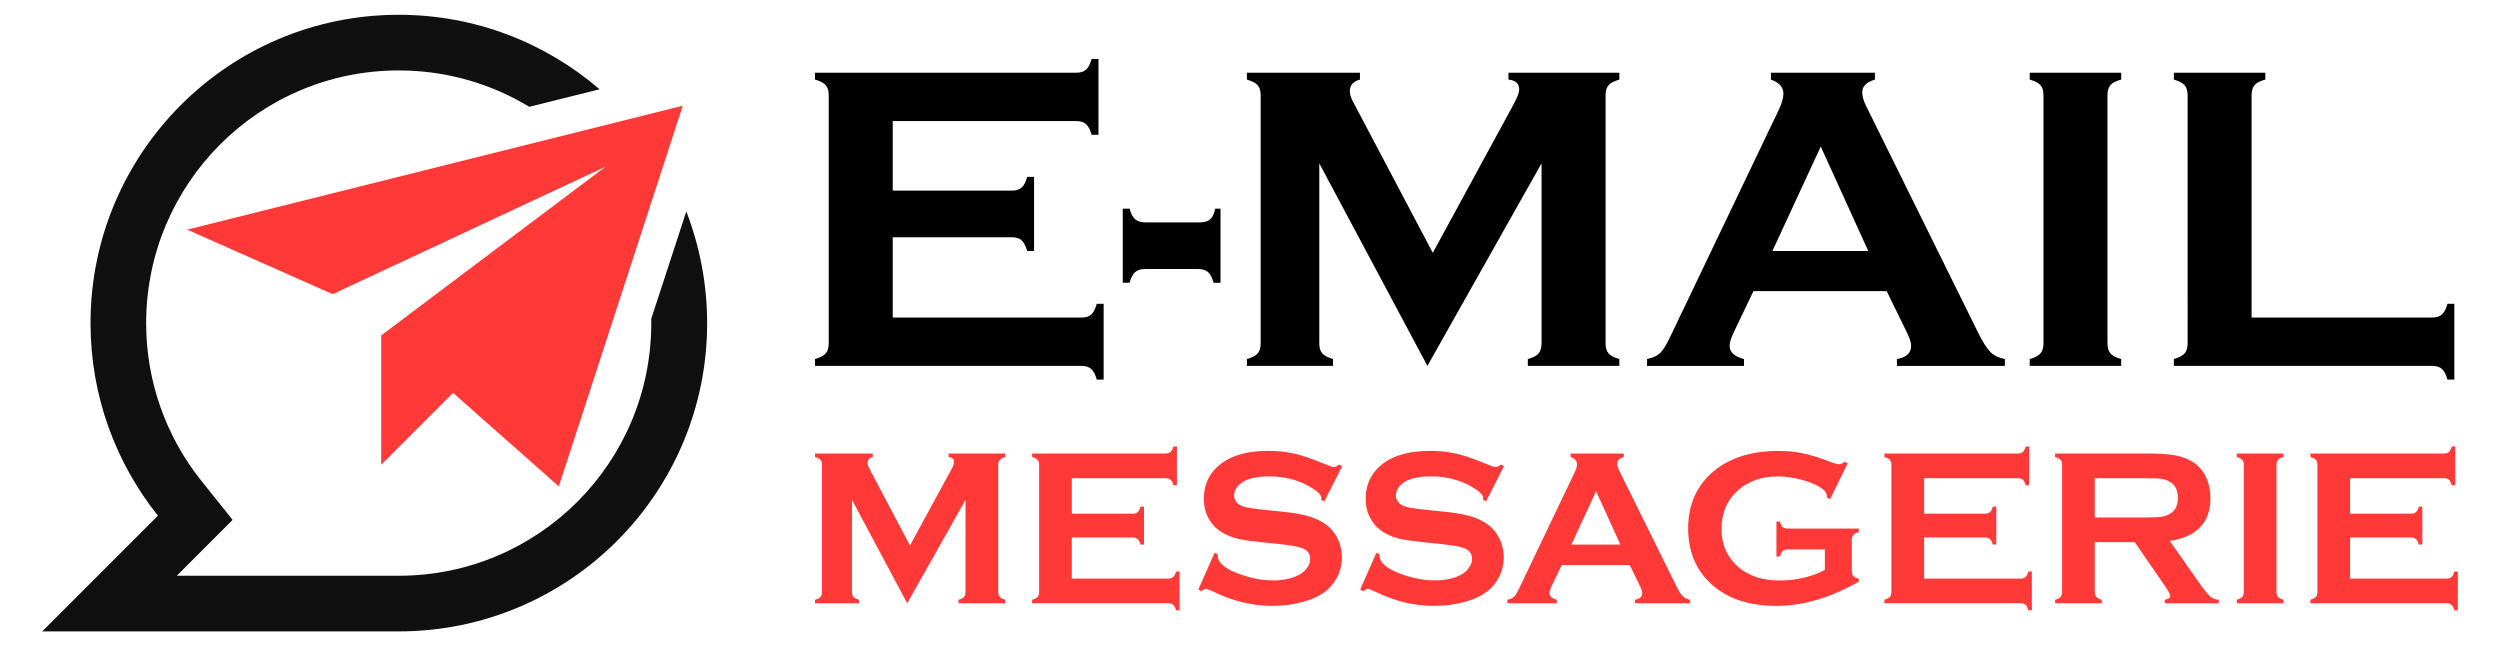
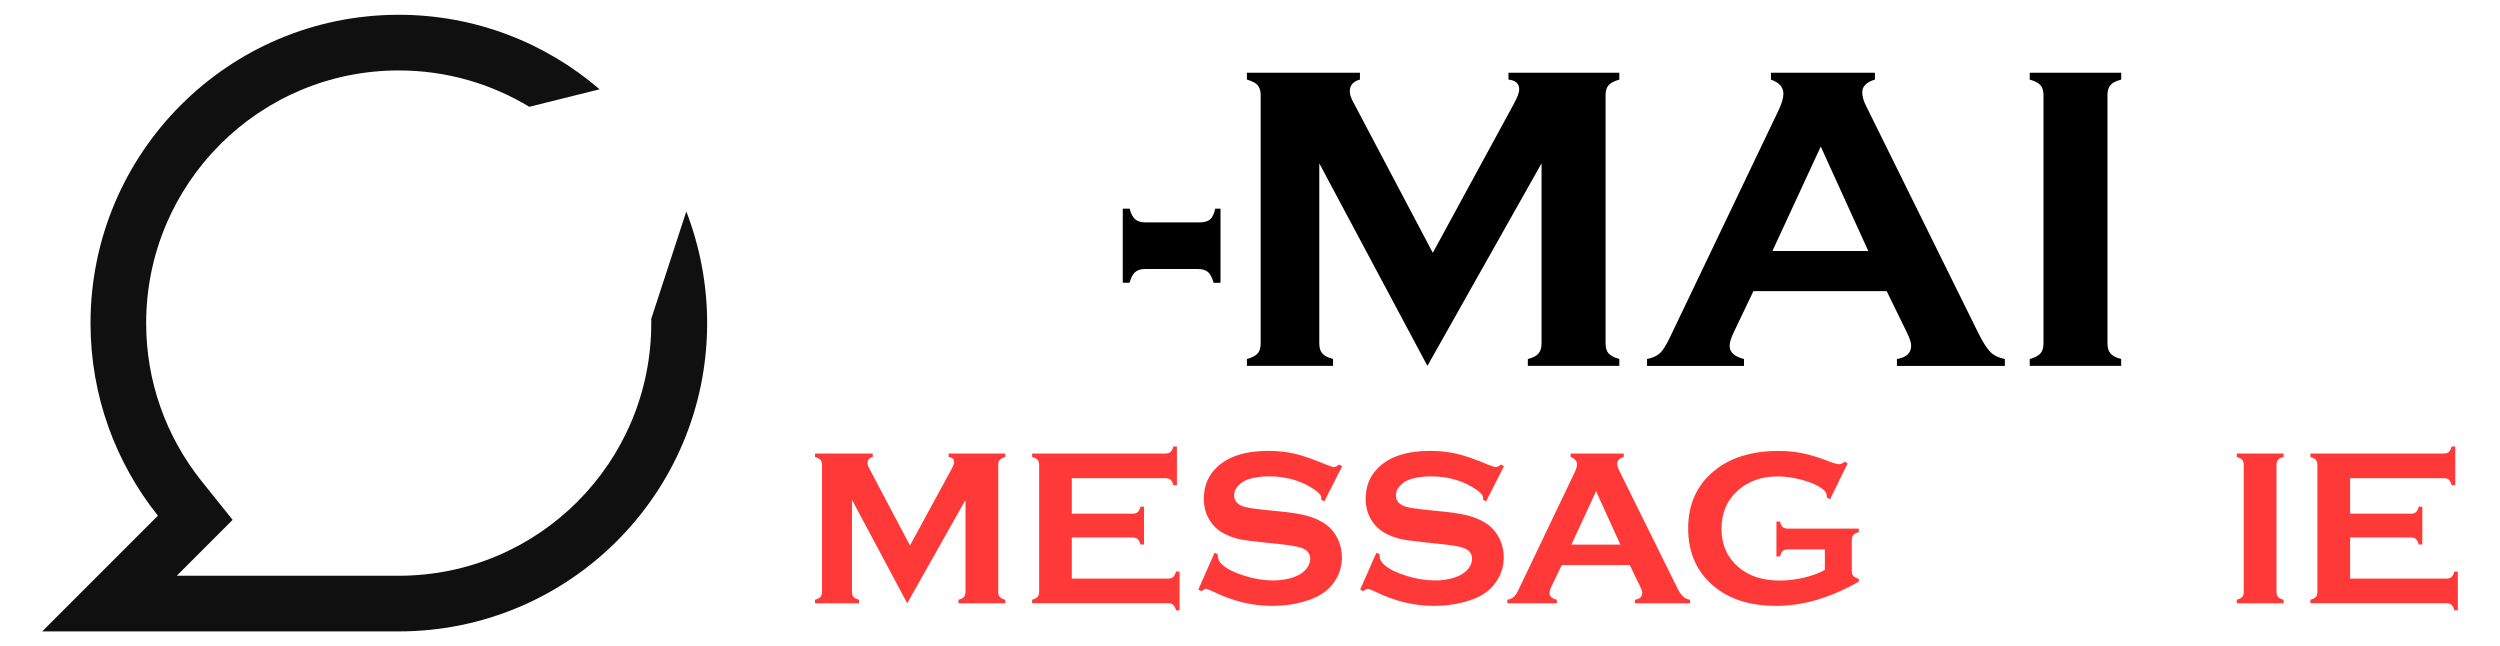
<svg xmlns="http://www.w3.org/2000/svg" version="1.1" id="Calque_1" x="0px" y="0px" width="154.75px" height="40px" viewBox="0 0 154.75 40" enable-background="new 0 0 154.75 40" xml:space="preserve">
  <g>
-     <polygon fill-rule="evenodd" clip-rule="evenodd" fill="#FF3838" points="34.59,30.108 42.263,6.543 11.587,14.215 20.591,18.209    37.486,10.316 23.596,20.762 23.596,28.764 28.043,24.317  " />
    <path fill-rule="evenodd" clip-rule="evenodd" fill="#101010" d="M24.68,0.915c4.749,0,9.1,1.743,12.435,4.612l-4.351,1.084   C30.404,5.185,27.646,4.36,24.68,4.36c-8.633,0-15.633,7-15.633,15.646c0,3.556,1.194,6.972,3.418,9.759l1.935,2.416l-3.458,3.458   h13.766c8.633-0.014,15.605-7.013,15.605-15.633c0-0.096,0-0.179,0-0.274l2.169-6.644c0.824,2.142,1.29,4.475,1.29,6.918   c0,10.541-8.551,19.078-19.092,19.078l0,0H2.611l7.164-7.164c-2.608-3.268-4.172-7.412-4.172-11.914   C5.603,9.466,14.14,0.915,24.68,0.915L24.68,0.915z" />
    <g>
-       <path d="M55.26,14.685v4.972h11.673c0.266,0,0.469-0.061,0.611-0.186c0.142-0.124,0.257-0.346,0.346-0.664h0.426v4.692H67.89    c-0.088-0.32-0.204-0.539-0.346-0.664c-0.142-0.125-0.345-0.187-0.611-0.187H50.448v-0.425c0.319-0.09,0.541-0.205,0.665-0.347    c0.125-0.141,0.186-0.349,0.186-0.625V5.897c0-0.274-0.062-0.482-0.186-0.625c-0.124-0.142-0.346-0.257-0.665-0.346V4.502h16.166    c0.266,0,0.47-0.063,0.611-0.189c0.142-0.127,0.257-0.347,0.346-0.662h0.425v4.693h-0.425c-0.089-0.315-0.205-0.536-0.346-0.662    c-0.142-0.125-0.346-0.189-0.611-0.189H55.26V11.8h7.366c0.266,0,0.469-0.061,0.611-0.186c0.142-0.124,0.257-0.346,0.345-0.664    h0.426v4.586h-0.426c-0.088-0.311-0.204-0.529-0.345-0.659c-0.142-0.128-0.346-0.192-0.611-0.192H55.26z" />
      <path d="M75.549,12.917v4.587h-0.426c-0.09-0.319-0.205-0.541-0.348-0.665c-0.141-0.124-0.348-0.186-0.623-0.186h-3.271    c-0.266,0-0.472,0.063-0.617,0.191c-0.146,0.13-0.26,0.348-0.34,0.659h-0.425v-4.587h0.425c0.082,0.314,0.198,0.534,0.348,0.661    c0.15,0.127,0.361,0.189,0.635,0.189h3.357c0.279,0,0.496-0.062,0.639-0.184c0.146-0.122,0.252-0.344,0.32-0.667H75.549z" />
      <path d="M88.357,22.648l-6.693-12.536v11.14c0,0.276,0.061,0.484,0.186,0.625c0.123,0.142,0.346,0.257,0.664,0.347v0.425h-5.33    v-0.425c0.318-0.09,0.541-0.205,0.664-0.347c0.125-0.141,0.188-0.349,0.188-0.625V5.885c0-0.267-0.063-0.47-0.188-0.612    c-0.123-0.142-0.346-0.257-0.664-0.346V4.502h6.996v0.425c-0.418,0.106-0.627,0.351-0.627,0.731c0,0.177,0.063,0.381,0.186,0.611    l4.951,9.381l5.018-9.222c0.221-0.406,0.332-0.704,0.332-0.89c0-0.363-0.223-0.567-0.666-0.612V4.502h6.863v0.425    c-0.318,0.089-0.541,0.204-0.664,0.346c-0.125,0.143-0.188,0.346-0.188,0.612v15.367c0,0.276,0.063,0.484,0.188,0.625    c0.123,0.142,0.346,0.257,0.664,0.347v0.425h-5.664v-0.425c0.309-0.08,0.529-0.191,0.656-0.339    c0.129-0.146,0.193-0.356,0.193-0.633v-11.14L88.357,22.648z" />
      <path d="M116.787,18.022h-8.25l-1.221,2.554c-0.168,0.354-0.252,0.632-0.252,0.837c0,0.389,0.297,0.66,0.889,0.811v0.425h-6.002    v-0.425c0.354-0.07,0.625-0.195,0.811-0.373c0.188-0.176,0.398-0.523,0.639-1.036l6.672-13.946c0.215-0.443,0.32-0.798,0.32-1.063    c0-0.408-0.256-0.699-0.771-0.878V4.502h6.436v0.425c-0.523,0.151-0.785,0.413-0.785,0.785c0,0.256,0.084,0.55,0.254,0.877    l6.912,13.987c0.293,0.593,0.549,0.998,0.77,1.216c0.223,0.218,0.52,0.361,0.893,0.432v0.425h-6.682v-0.425    c0.588-0.098,0.881-0.373,0.881-0.825c0-0.186-0.09-0.462-0.266-0.822L116.787,18.022z M115.646,15.536l-2.941-6.465l-2.992,6.465    H115.646z" />
      <path d="M126.492,21.252V5.885c0-0.267-0.063-0.47-0.188-0.612c-0.123-0.142-0.346-0.257-0.664-0.346V4.502h5.662v0.425    c-0.318,0.081-0.539,0.193-0.664,0.34c-0.125,0.146-0.186,0.352-0.186,0.618v15.367c0,0.276,0.064,0.486,0.191,0.633    c0.131,0.147,0.35,0.259,0.658,0.339v0.425h-5.662v-0.425c0.318-0.09,0.541-0.205,0.664-0.347    C126.43,21.736,126.492,21.528,126.492,21.252z" />
-       <path d="M139.375,19.656h11.154c0.273,0,0.482-0.061,0.623-0.186c0.143-0.124,0.258-0.346,0.346-0.664h0.426v4.692h-0.426    c-0.088-0.32-0.203-0.539-0.346-0.664c-0.141-0.125-0.35-0.187-0.623-0.187h-15.967v-0.425c0.318-0.09,0.539-0.205,0.664-0.347    c0.123-0.141,0.188-0.349,0.188-0.625V5.897c0-0.274-0.064-0.482-0.188-0.625c-0.125-0.142-0.346-0.257-0.664-0.346V4.502h5.662    v0.425c-0.318,0.081-0.541,0.193-0.664,0.34c-0.125,0.146-0.186,0.356-0.186,0.631V19.656z" />
    </g>
    <g>
      <path fill="#FF3838" d="M56.156,37.342l-3.419-6.402v5.691c0,0.14,0.032,0.245,0.096,0.317c0.063,0.072,0.177,0.133,0.339,0.177    v0.217h-2.723v-0.217c0.163-0.044,0.277-0.104,0.339-0.177c0.063-0.072,0.095-0.178,0.095-0.317v-7.852    c0-0.136-0.032-0.239-0.095-0.312c-0.063-0.072-0.177-0.133-0.339-0.178v-0.216h3.573v0.216c-0.212,0.056-0.319,0.179-0.319,0.375    c0,0.089,0.031,0.194,0.095,0.312l2.529,4.791l2.562-4.71c0.113-0.208,0.17-0.359,0.17-0.454c0-0.186-0.114-0.29-0.34-0.313    v-0.216h3.505v0.216c-0.163,0.045-0.276,0.105-0.339,0.178c-0.064,0.072-0.095,0.176-0.095,0.312v7.852    c0,0.14,0.031,0.245,0.095,0.317c0.063,0.072,0.176,0.133,0.339,0.177v0.217h-2.893v-0.217c0.158-0.041,0.27-0.099,0.336-0.172    c0.065-0.076,0.098-0.183,0.098-0.322v-5.691L56.156,37.342z" />
      <path fill="#FF3838" d="M66.345,33.274v2.541h5.962c0.137,0,0.24-0.033,0.313-0.097c0.072-0.062,0.131-0.175,0.178-0.339h0.217    v2.397h-0.217c-0.047-0.163-0.105-0.276-0.178-0.34c-0.072-0.063-0.176-0.096-0.313-0.096h-8.419v-0.217    c0.163-0.044,0.275-0.104,0.339-0.177c0.063-0.072,0.095-0.178,0.095-0.317v-7.846c0-0.14-0.031-0.245-0.095-0.317    c-0.064-0.072-0.177-0.133-0.339-0.178v-0.216h8.257c0.137,0,0.24-0.033,0.313-0.098s0.131-0.177,0.176-0.337h0.217v2.396h-0.217    c-0.045-0.161-0.104-0.272-0.176-0.339c-0.072-0.063-0.176-0.095-0.313-0.095h-5.8v2.199h3.763c0.136,0,0.24-0.031,0.313-0.096    c0.072-0.063,0.131-0.176,0.176-0.34h0.217v2.344h-0.217c-0.045-0.159-0.104-0.271-0.176-0.337s-0.177-0.099-0.313-0.099H66.345z" />
      <path fill="#FF3838" d="M83.078,28.857l-1.105,2.183l-0.191-0.108c0.006-0.045,0.008-0.08,0.008-0.109    c0-0.153-0.133-0.317-0.395-0.495c-0.807-0.561-1.752-0.842-2.838-0.842c-0.48,0-0.904,0.06-1.271,0.176    c-0.266,0.093-0.484,0.227-0.648,0.408c-0.166,0.181-0.246,0.378-0.246,0.589c0,0.349,0.209,0.587,0.631,0.713    c0.215,0.063,0.682,0.132,1.398,0.203l1.064,0.109c0.635,0.068,1.148,0.16,1.539,0.279c0.393,0.116,0.738,0.282,1.043,0.494    c0.307,0.222,0.551,0.513,0.73,0.876c0.178,0.361,0.268,0.747,0.268,1.16c0,0.65-0.211,1.23-0.631,1.736    c-0.381,0.462-0.971,0.802-1.773,1.024c-0.598,0.168-1.238,0.25-1.922,0.25c-1.227,0-2.438-0.292-3.633-0.881    c-0.254-0.117-0.404-0.176-0.455-0.176c-0.059,0-0.15,0.049-0.277,0.148l-0.197-0.102l1.004-2.276l0.197,0.097    c0,0.04,0,0.07,0,0.087c0,0.205,0.098,0.392,0.291,0.564c0.295,0.262,0.75,0.488,1.367,0.679c0.615,0.19,1.199,0.286,1.75,0.286    c0.604,0,1.117-0.102,1.543-0.306c0.236-0.112,0.422-0.263,0.563-0.45c0.141-0.188,0.211-0.383,0.211-0.587    c0-0.306-0.166-0.525-0.496-0.658c-0.23-0.089-0.697-0.173-1.398-0.25l-1.045-0.108c-0.701-0.071-1.199-0.143-1.486-0.207    c-0.291-0.065-0.582-0.171-0.871-0.315c-0.412-0.205-0.734-0.51-0.971-0.918c-0.213-0.366-0.318-0.789-0.318-1.264    c0-0.783,0.27-1.432,0.807-1.944c0.707-0.674,1.766-1.012,3.18-1.012c0.592,0,1.145,0.059,1.656,0.18    c0.51,0.121,1.148,0.343,1.914,0.665c0.264,0.104,0.424,0.157,0.482,0.157c0.096,0,0.207-0.053,0.334-0.157L83.078,28.857z" />
      <path fill="#FF3838" d="M93.094,28.857l-1.105,2.183l-0.191-0.108c0.006-0.045,0.008-0.08,0.008-0.109    c0-0.153-0.133-0.317-0.395-0.495c-0.807-0.561-1.754-0.842-2.838-0.842c-0.48,0-0.904,0.06-1.271,0.176    c-0.266,0.093-0.482,0.227-0.648,0.408c-0.164,0.181-0.248,0.378-0.248,0.589c0,0.349,0.213,0.587,0.633,0.713    c0.217,0.063,0.684,0.132,1.398,0.203l1.066,0.109c0.633,0.068,1.148,0.16,1.537,0.279c0.393,0.116,0.74,0.282,1.045,0.494    c0.307,0.222,0.549,0.513,0.729,0.876c0.178,0.361,0.268,0.747,0.268,1.16c0,0.65-0.211,1.23-0.631,1.736    c-0.379,0.462-0.971,0.802-1.771,1.024c-0.6,0.168-1.24,0.25-1.924,0.25c-1.227,0-2.436-0.292-3.633-0.881    c-0.254-0.117-0.404-0.176-0.453-0.176c-0.061,0-0.152,0.049-0.281,0.148l-0.195-0.102l1.004-2.276l0.199,0.097    c0,0.04,0,0.07,0,0.087c0,0.205,0.096,0.392,0.291,0.564c0.295,0.262,0.748,0.488,1.365,0.679c0.615,0.19,1.197,0.286,1.752,0.286    c0.602,0,1.115-0.102,1.543-0.306c0.234-0.112,0.42-0.263,0.561-0.45c0.141-0.188,0.213-0.383,0.213-0.587    c0-0.306-0.166-0.525-0.498-0.658c-0.229-0.089-0.695-0.173-1.398-0.25l-1.045-0.108c-0.701-0.071-1.197-0.143-1.486-0.207    c-0.291-0.065-0.58-0.171-0.871-0.315c-0.41-0.205-0.734-0.51-0.971-0.918c-0.211-0.366-0.318-0.789-0.318-1.264    c0-0.783,0.27-1.432,0.807-1.944c0.707-0.674,1.766-1.012,3.18-1.012c0.592,0,1.145,0.059,1.656,0.18s1.15,0.343,1.914,0.665    c0.264,0.104,0.424,0.157,0.482,0.157c0.096,0,0.207-0.053,0.334-0.157L93.094,28.857z" />
      <path fill="#FF3838" d="M100.881,34.979h-4.213l-0.623,1.304c-0.086,0.182-0.129,0.324-0.129,0.428    c0,0.199,0.15,0.336,0.453,0.414v0.217h-3.064v-0.217c0.182-0.035,0.318-0.099,0.414-0.189c0.096-0.092,0.205-0.268,0.324-0.53    l3.408-7.122c0.111-0.228,0.166-0.408,0.166-0.544c0-0.208-0.133-0.357-0.395-0.449v-0.216h3.287v0.216    c-0.268,0.079-0.402,0.211-0.402,0.402c0,0.13,0.045,0.281,0.129,0.447l3.533,7.144c0.148,0.304,0.281,0.511,0.393,0.622    c0.113,0.109,0.266,0.185,0.455,0.22v0.217h-3.414v-0.217c0.303-0.049,0.451-0.189,0.451-0.421c0-0.095-0.045-0.234-0.137-0.421    L100.881,34.979z M100.301,33.71l-1.504-3.302L97.27,33.71H100.301z" />
      <path fill="#FF3838" d="M112.957,34.008h-2.289c-0.141,0-0.246,0.032-0.316,0.097c-0.07,0.063-0.129,0.176-0.172,0.339h-0.219    v-2.159h0.219c0.043,0.167,0.102,0.282,0.172,0.342c0.07,0.061,0.174,0.093,0.314,0.093h4.395v0.218    c-0.16,0.043-0.273,0.104-0.338,0.176c-0.064,0.073-0.096,0.178-0.096,0.318v1.9c0,0.142,0.031,0.249,0.094,0.32    c0.063,0.072,0.176,0.131,0.34,0.178v0.17c-1.76,1.004-3.465,1.505-5.115,1.505c-1.498,0-2.721-0.354-3.666-1.064    c-1.189-0.896-1.783-2.141-1.783-3.734c0-1.484,0.529-2.667,1.588-3.545c1.004-0.834,2.34-1.249,4.008-1.249    c0.529,0,1.027,0.049,1.496,0.146s1.002,0.26,1.598,0.492c0.311,0.122,0.529,0.184,0.66,0.184c0.096,0,0.207-0.052,0.334-0.157    l0.188,0.104l-1.088,2.221l-0.197-0.104c-0.004-0.147-0.025-0.253-0.063-0.32c-0.035-0.065-0.115-0.146-0.242-0.238    c-0.277-0.209-0.682-0.386-1.215-0.531c-0.535-0.147-1.039-0.221-1.516-0.221c-0.967,0-1.77,0.272-2.408,0.813    c-0.721,0.616-1.08,1.429-1.08,2.437c0,0.976,0.352,1.766,1.053,2.367c0.643,0.552,1.49,0.828,2.539,0.828    c0.512,0,1.018-0.06,1.518-0.177c0.496-0.119,0.928-0.279,1.289-0.482V34.008z" />
-       <path fill="#FF3838" d="M119.104,33.274v2.541h5.961c0.135,0,0.238-0.033,0.313-0.097c0.072-0.062,0.131-0.175,0.176-0.339h0.217    v2.397h-0.217c-0.045-0.163-0.104-0.276-0.176-0.34c-0.074-0.063-0.178-0.096-0.313-0.096h-8.42v-0.217    c0.162-0.044,0.275-0.104,0.338-0.177c0.064-0.072,0.096-0.178,0.096-0.317v-7.846c0-0.14-0.031-0.245-0.096-0.317    c-0.063-0.072-0.176-0.133-0.338-0.178v-0.216h8.256c0.137,0,0.24-0.033,0.314-0.098c0.07-0.064,0.129-0.177,0.176-0.337h0.217    v2.396h-0.217c-0.047-0.161-0.105-0.272-0.176-0.339c-0.074-0.063-0.178-0.095-0.314-0.095h-5.797v2.199h3.76    c0.137,0,0.24-0.031,0.314-0.096c0.07-0.063,0.129-0.176,0.176-0.34h0.217v2.344h-0.217c-0.047-0.159-0.105-0.271-0.176-0.337    c-0.074-0.065-0.178-0.099-0.314-0.099H119.104z" />
-       <path fill="#FF3838" d="M129.668,33.56v3.076c0,0.137,0.033,0.241,0.1,0.317c0.066,0.073,0.178,0.131,0.334,0.172v0.217h-2.891    v-0.217c0.162-0.044,0.275-0.104,0.338-0.177c0.064-0.072,0.096-0.176,0.096-0.313v-7.851c0-0.14-0.031-0.245-0.096-0.317    c-0.063-0.072-0.176-0.133-0.338-0.178v-0.216h5.799c0.707,0,1.266,0.04,1.68,0.122c0.414,0.08,0.775,0.224,1.084,0.426    c0.357,0.237,0.625,0.556,0.801,0.958c0.168,0.391,0.252,0.807,0.252,1.249c0,1.513-0.84,2.398-2.52,2.656l1.801,2.56    c0.314,0.449,0.547,0.738,0.693,0.868c0.146,0.128,0.328,0.198,0.541,0.212v0.217h-3.35v-0.217    c0.23-0.035,0.348-0.118,0.348-0.244c0-0.081-0.107-0.278-0.32-0.591l-1.877-2.73H129.668z M129.668,32.032h3.123    c0.463,0,0.789-0.014,0.98-0.04c0.188-0.027,0.363-0.085,0.521-0.171c0.344-0.186,0.518-0.52,0.518-1.006    c0-0.483-0.174-0.817-0.518-1.003c-0.164-0.093-0.336-0.15-0.52-0.175s-0.51-0.035-0.982-0.035h-3.123V32.032z" />
      <path fill="#FF3838" d="M138.891,36.631v-7.852c0-0.136-0.031-0.239-0.096-0.312c-0.063-0.072-0.176-0.133-0.338-0.178v-0.216    h2.893v0.216c-0.164,0.041-0.277,0.099-0.34,0.173c-0.064,0.077-0.096,0.181-0.096,0.316v7.852c0,0.14,0.033,0.246,0.098,0.322    c0.066,0.073,0.178,0.131,0.338,0.172v0.217h-2.893v-0.217c0.162-0.044,0.275-0.104,0.338-0.177    C138.859,36.876,138.891,36.771,138.891,36.631z" />
      <path fill="#FF3838" d="M145.471,33.274v2.541h5.961c0.137,0,0.24-0.033,0.313-0.097c0.074-0.062,0.133-0.175,0.18-0.339h0.215    v2.397h-0.215c-0.047-0.163-0.105-0.276-0.18-0.34c-0.072-0.063-0.176-0.096-0.313-0.096h-8.418v-0.217    c0.162-0.044,0.275-0.104,0.338-0.177c0.064-0.072,0.096-0.178,0.096-0.317v-7.846c0-0.14-0.031-0.245-0.096-0.317    c-0.063-0.072-0.176-0.133-0.338-0.178v-0.216h8.256c0.137,0,0.24-0.033,0.313-0.098s0.131-0.177,0.178-0.337h0.217v2.396h-0.217    c-0.047-0.161-0.105-0.272-0.178-0.339c-0.072-0.063-0.176-0.095-0.313-0.095h-5.799v2.199h3.762c0.137,0,0.24-0.031,0.313-0.096    c0.072-0.063,0.131-0.176,0.176-0.34h0.219v2.344h-0.219c-0.045-0.159-0.104-0.271-0.176-0.337s-0.176-0.099-0.313-0.099H145.471z    " />
    </g>
  </g>
</svg>